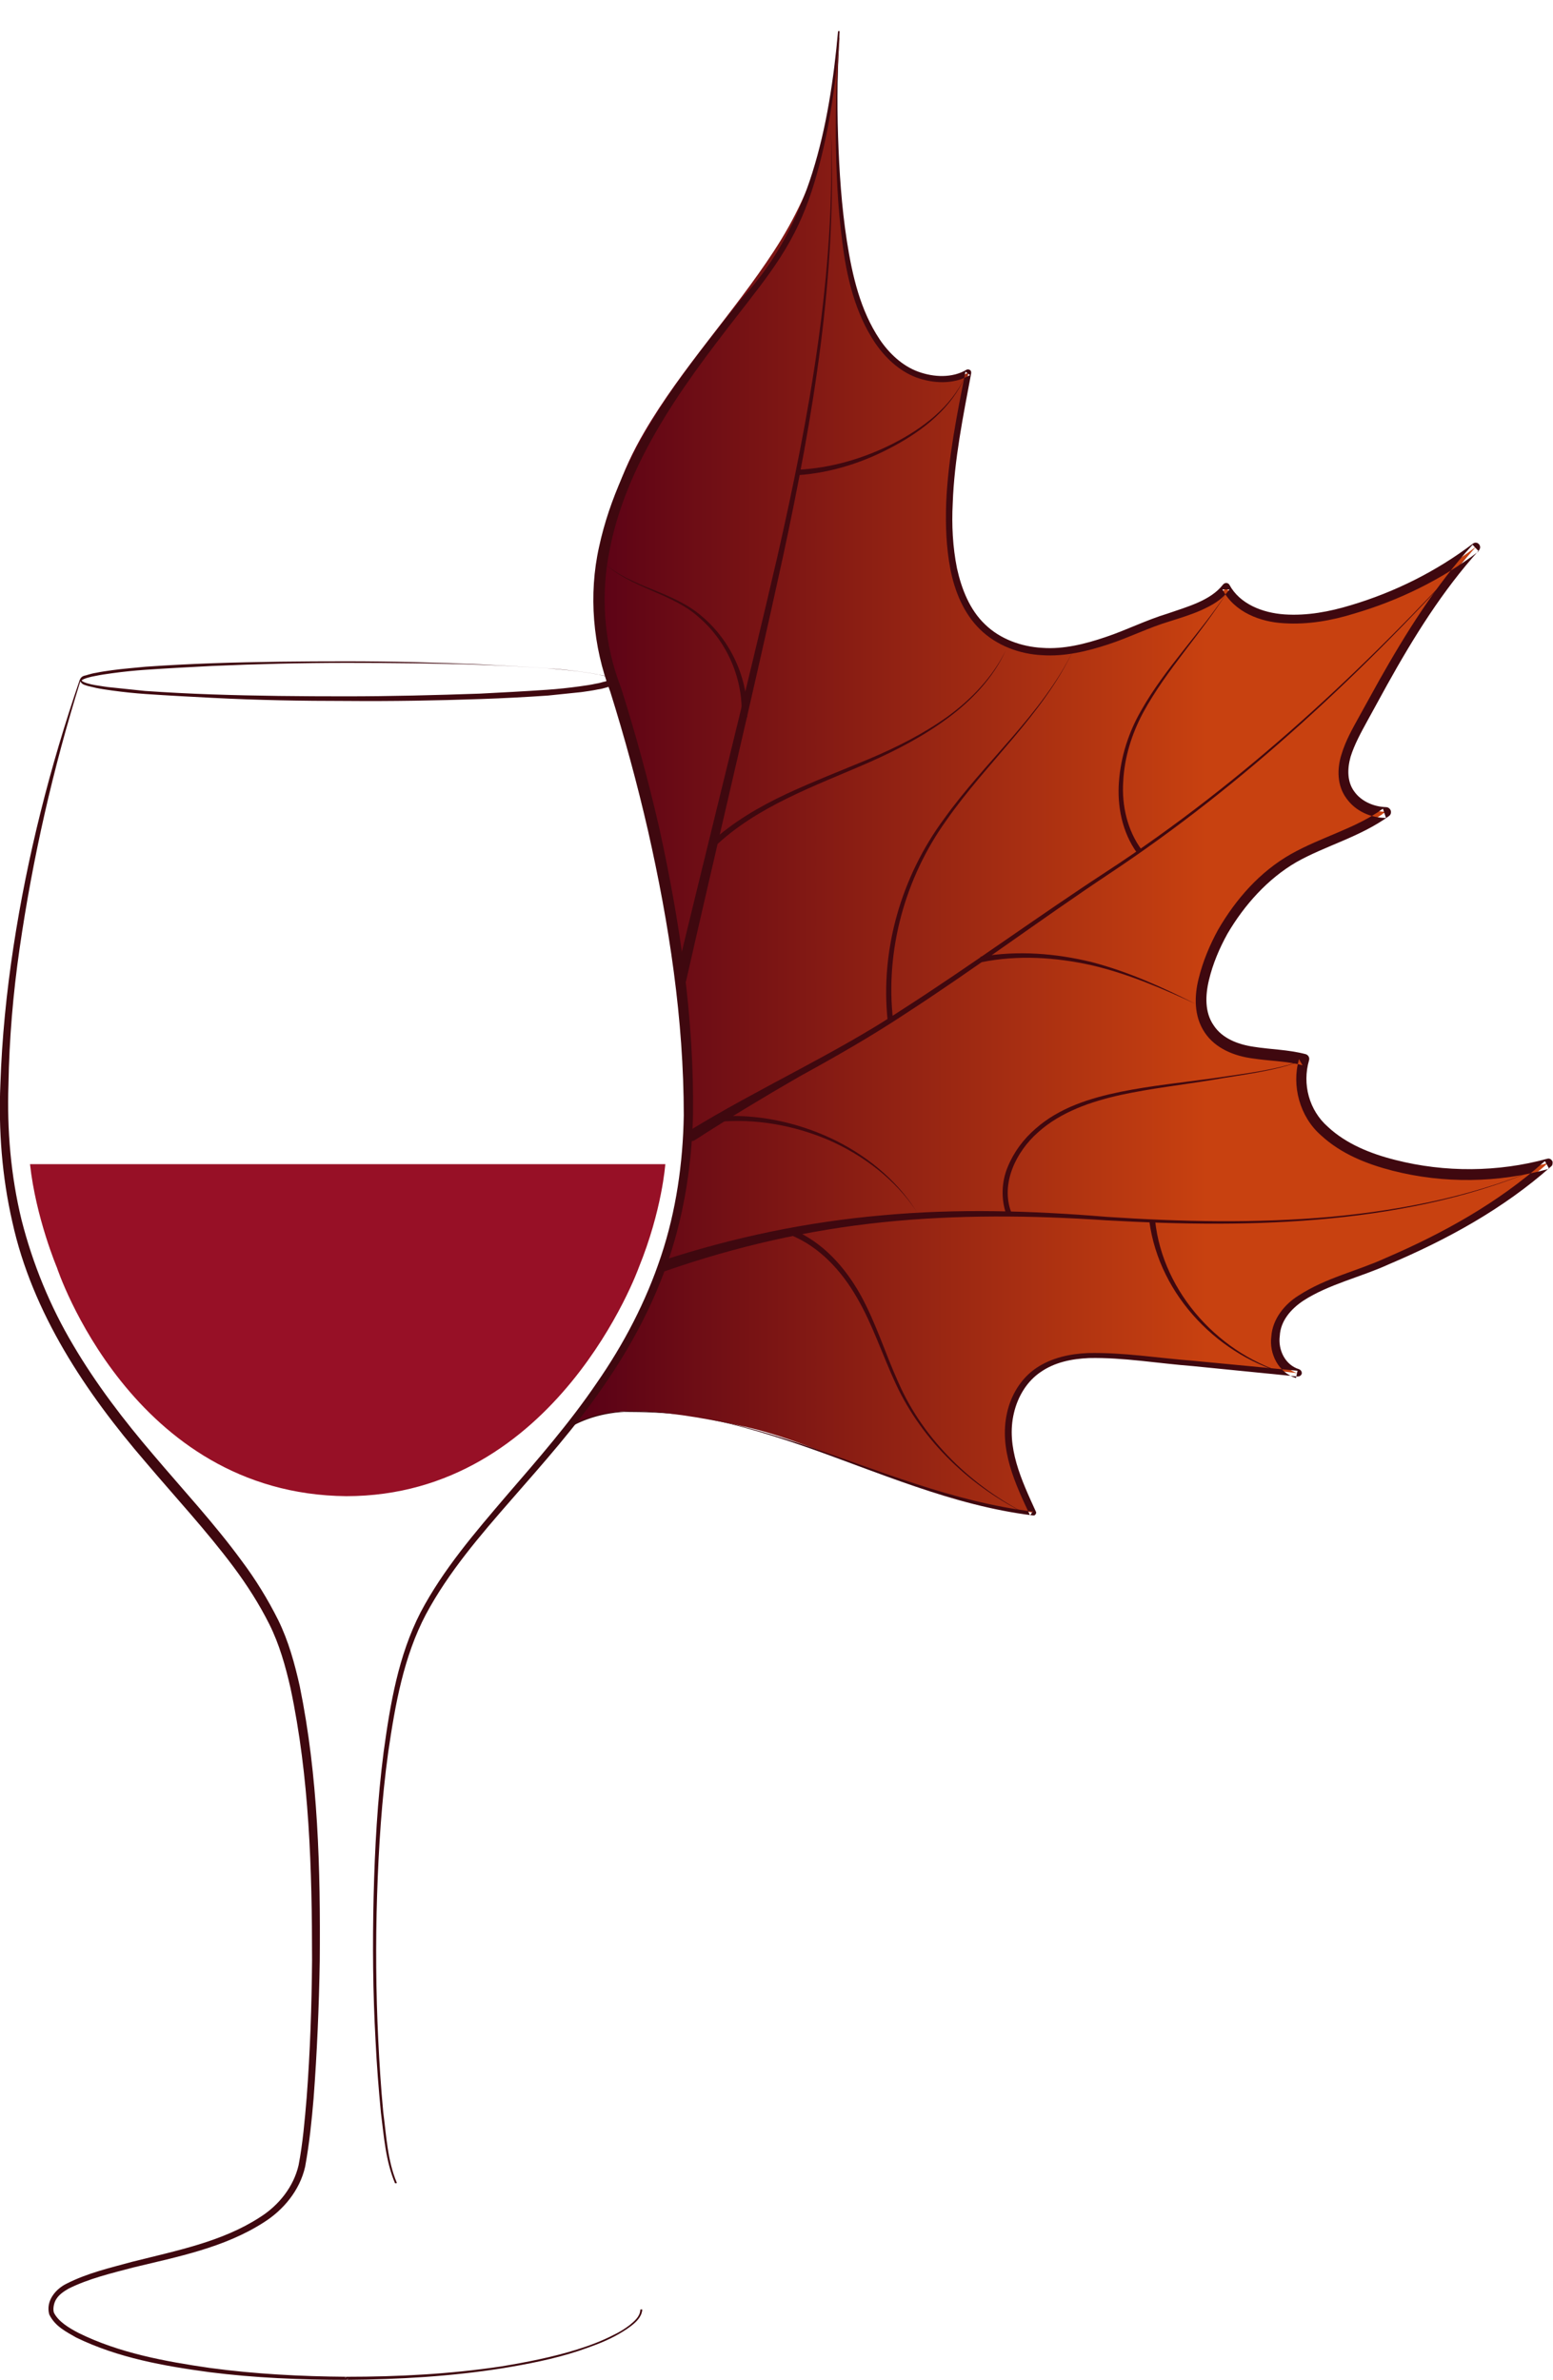
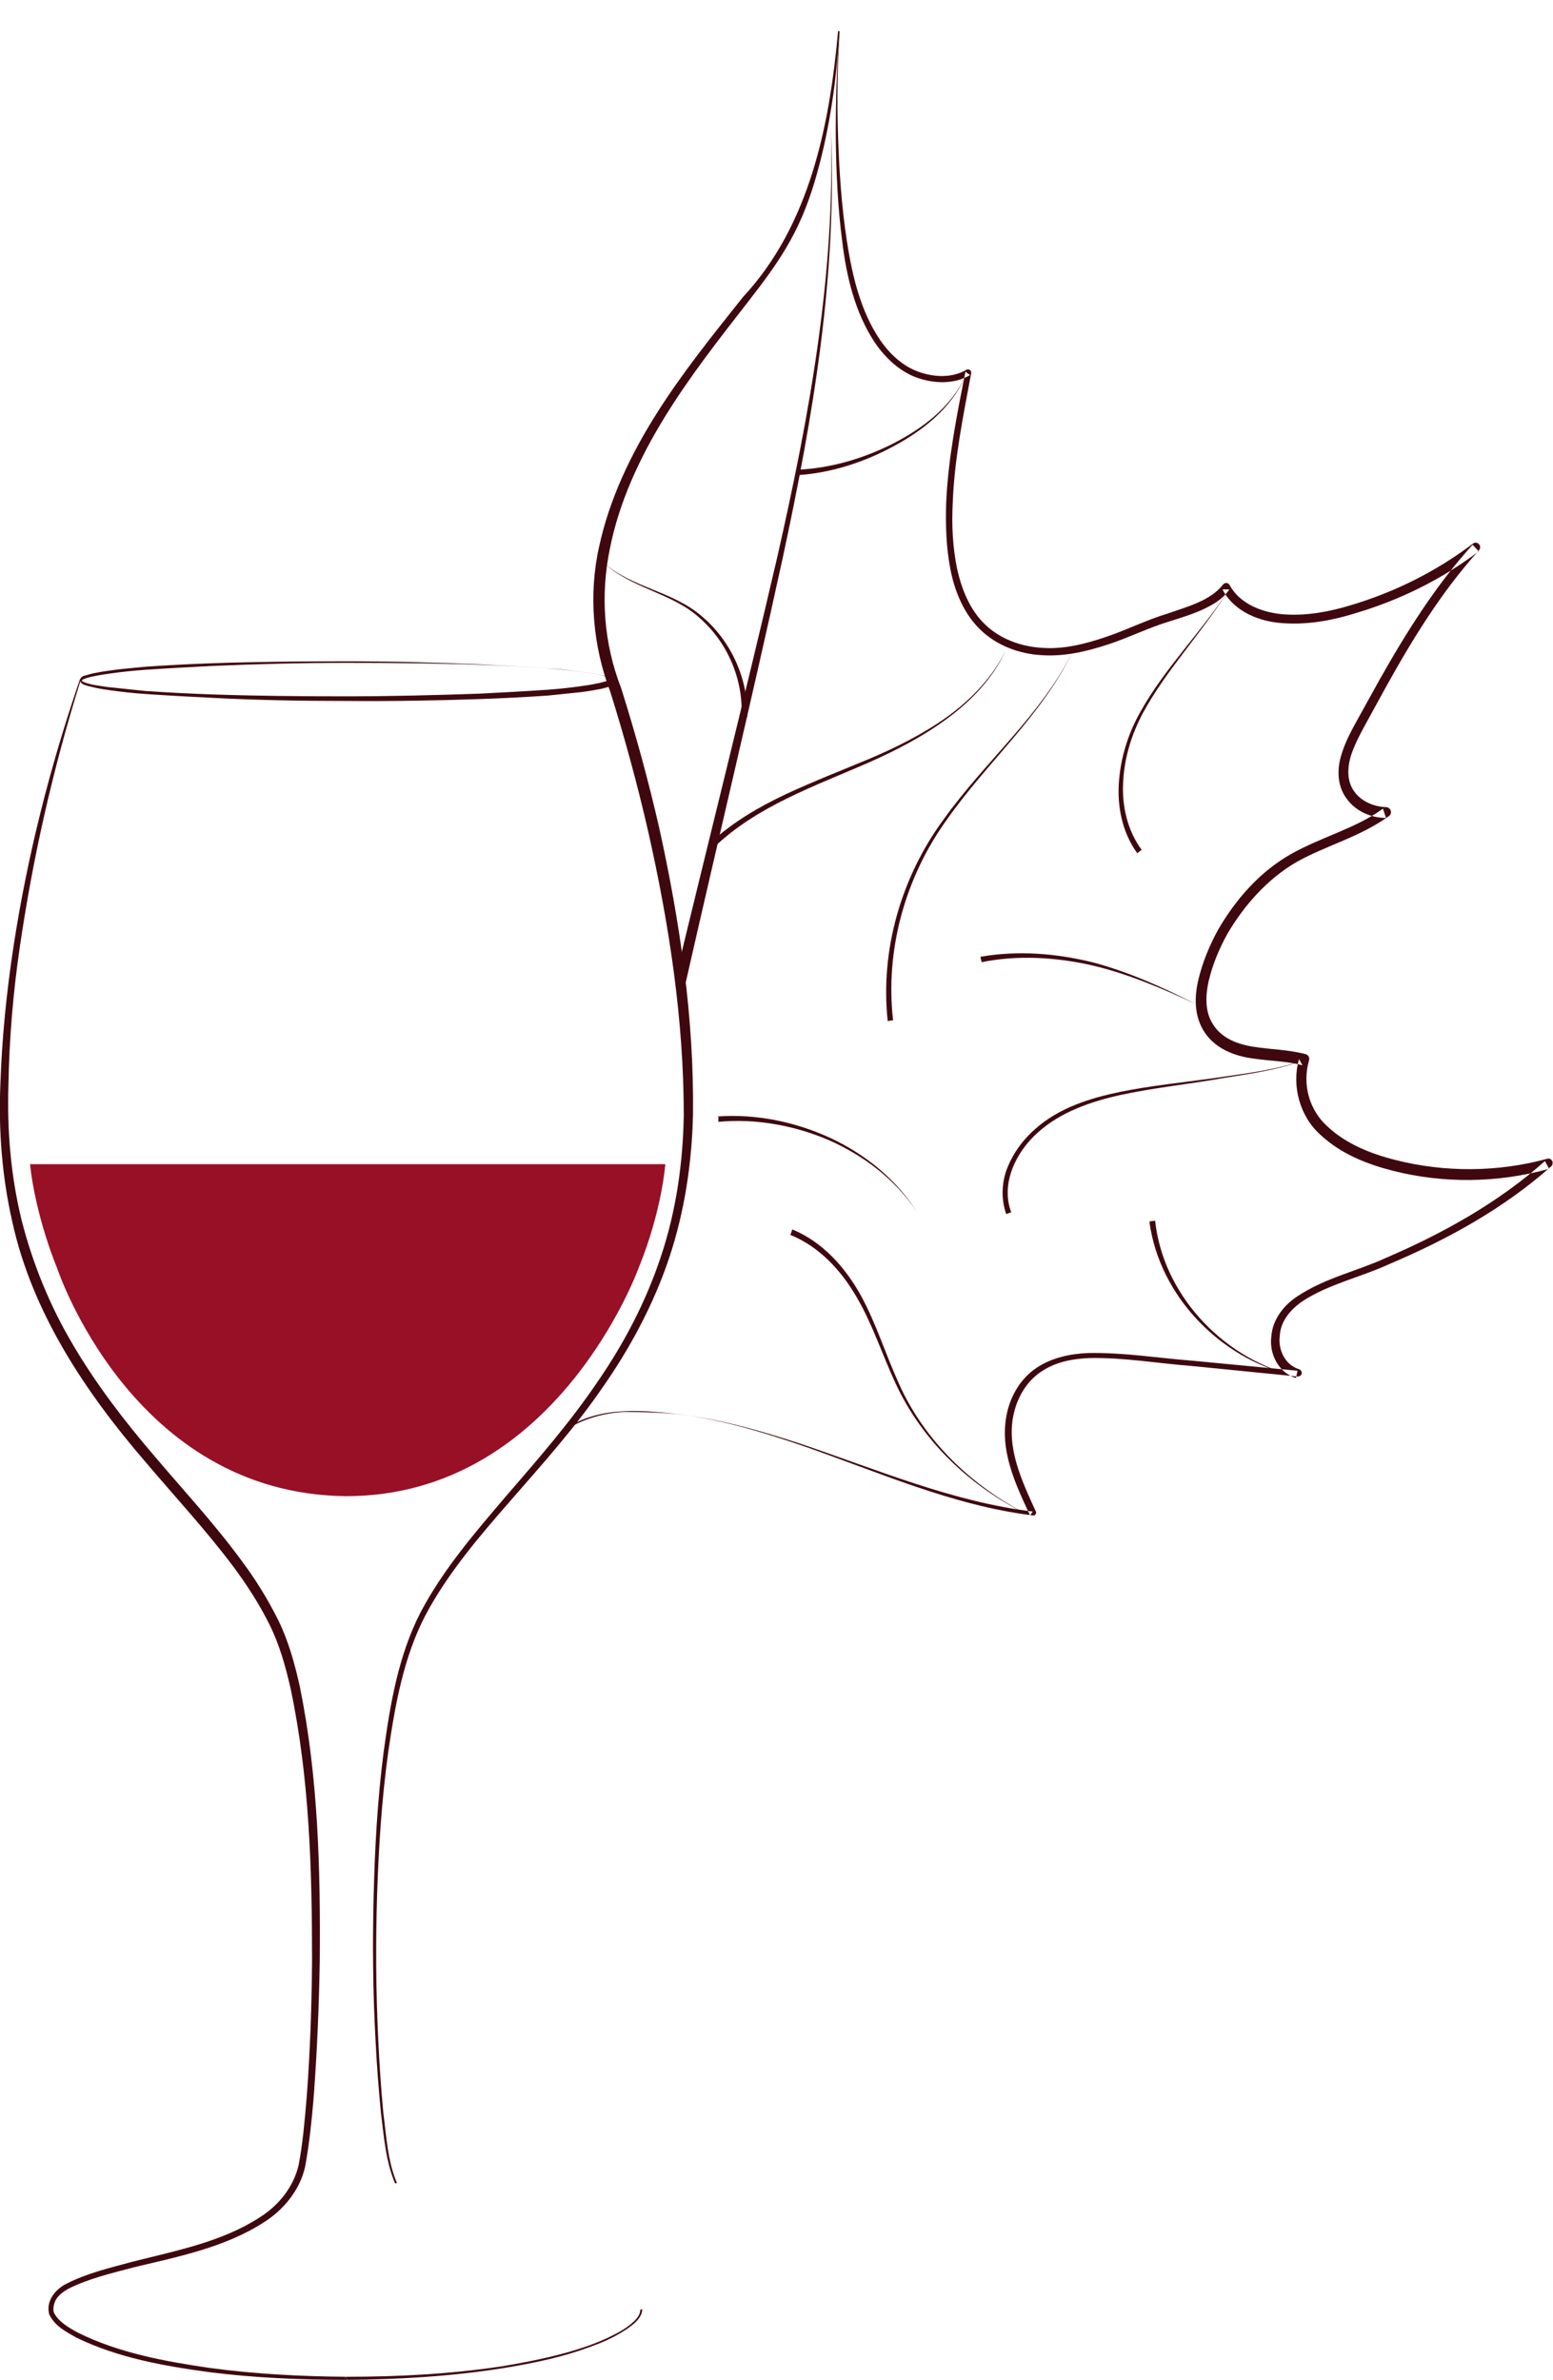
<svg xmlns="http://www.w3.org/2000/svg" id="_Слой_2" data-name="Слой_2" viewBox="0 0 40.36 61.86">
  <defs>
    <style> .cls-1 { fill: #3f080f; fill-rule: evenodd; } .cls-2 { fill: none; } .cls-3 { clip-path: url(#clippath-1); } .cls-4 { fill: url(#_Безымянный_градиент_2); } .cls-5 { fill: url(#_Безымянный_градиент); } .cls-6 { clip-path: url(#clippath); } </style>
    <clipPath id="clippath">
      <path class="cls-2" d="M21.77.98c-.04.67-.27,2.4-.42,2.89-.29.96-.69,1.82-1.24,2.66-1.05,1.61-2.39,3.03-3.36,4.69-1.25,2.13-1.32,4.09-.86,6.45.93,2.38,2.09,6.57,2,12.57,0,0-.07,3.09-2.95,6.76.43-.2.96-.32,1.46-.32.87,0,1.8.17,2.61.33,0,0,.13.03.14.03,1.52.3,2.76.99,4.23,1.43.04,0,.11.06.15.07.14.04.29.09.43.12.21.06.32.14.53.19.06.02.13.04.2.05.28.07.55.13.84.19.07.02.15.03.23.05.3.06.6.11.9.15.06,0,.12.02.19.03-.29-.63-.59-1.27-.64-1.95-.05-.68.21-1.41.82-1.81.68-.43,1.59-.37,2.41-.29,1.33.13,2.66.26,3.99.39.09.01.19.02.28.03-.66-.22-.73-1.1-.31-1.61.43-.5,1.13-.74,1.79-.98,1.85-.68,3.76-1.71,5.04-2.87-1.32.37-2.77.38-4.09.02-.69-.18-1.38-.48-1.83-.98-.46-.5-.57-1.13-.41-1.74-.8-.23-1.91-.01-2.46-.78-.3-.42-.25-.97-.12-1.45.27-.98.88-1.88,1.69-2.58.86-.75,2-.94,2.89-1.54,0,0,.02,0,.02-.02.04-.02.07-.04.1-.06-.56,0-1.02-.36-1.09-.87-.07-.5.18-.99.43-1.44.87-1.59,1.75-3.2,3-4.58-1.05.81-2.31,1.4-3.65,1.73-.35.09-.75.14-1.14.13-.1,0-.2-.02-.3-.03h-.09c-.12-.01-.23-.04-.34-.07h-.04c-.09-.03-.17-.07-.25-.1-.03-.01-.06-.02-.09-.04-.08-.04-.15-.1-.22-.15-.02-.02-.05-.03-.07-.05-.06-.05-.11-.12-.16-.18-.02-.03-.05-.06-.08-.09-.02-.03-.05-.06-.07-.09-.35.53-1.43.72-2.1,1-.96.41-2.02.83-3.05.62-3.04-.59-1.89-5.33-1.54-7.21-.52.31-1.25.18-1.74-.16s-.78-.86-1.01-1.38c-.73-1.65-.75-5.46-.59-7.25q.11-1.19,0,0c-.16,1.79-.01.06-.02.09h-.04Z" />
    </clipPath>
    <linearGradient id="_Безымянный_градиент" data-name="Безымянный градиент" x1="14.94" y1="519.21" x2="40.21" y2="519.21" gradientTransform="translate(0 -499.08)" gradientUnits="userSpaceOnUse">
      <stop offset="0" stop-color="#580016" />
      <stop offset=".32" stop-color="#902113" />
      <stop offset=".65" stop-color="#c84110" />
      <stop offset="1" stop-color="#c84110" />
    </linearGradient>
    <clipPath id="clippath-1">
      <path class="cls-2" d="M.78,30.26c.15,1.39.7,2.69.7,2.69,0,0,1.93,5.89,7.52,5.94,5.47,0,7.6-5.94,7.6-5.94.61-1.5.69-2.69.69-2.69H.78Z" />
    </clipPath>
    <linearGradient id="_Безымянный_градиент_2" data-name="Безымянный градиент 2" x1="-453.32" y1="926.49" x2="-453.32" y2="935.12" gradientTransform="translate(462.36 -1052.41)" gradientUnits="userSpaceOnUse">
      <stop offset="0" stop-color="#570a16" />
      <stop offset=".32" stop-color="#770d1e" />
      <stop offset=".65" stop-color="#971026" />
      <stop offset="1" stop-color="#971026" />
    </linearGradient>
  </defs>
  <g id="_Слой_2-2" data-name="_Слой_2">
    <g class="cls-6">
-       <rect class="cls-5" x="14.94" y=".9" width="25.27" height="38.46" />
-     </g>
+       </g>
    <g class="cls-3">
      <rect class="cls-4" x="-.26" y="26.62" width="18.6" height="15.9" transform="translate(-16.52 9.59) rotate(-31)" />
    </g>
    <path class="cls-1" d="M15.99,17.68c-.03.13-.09.11-.12.15-.04.02-.07.03-.11.04-.07.02-.14.04-.22.05-.14.03-.29.05-.43.07-.29.03-.58.06-.87.09-.58.04-1.16.07-1.74.09-1.16.04-2.32.06-3.49.05-1.16,0-2.32-.02-3.48-.08-.58-.03-1.16-.06-1.74-.1-.29-.02-.58-.05-.87-.09-.14-.02-.29-.04-.43-.07-.07-.02-.14-.03-.21-.05-.07-.03-.15-.02-.21-.15.05-.13.14-.11.21-.14.07-.02.14-.04.21-.05.14-.03.29-.05.43-.07.29-.04.58-.06.87-.09.58-.04,1.16-.07,1.74-.09,1.16-.04,2.32-.05,3.48-.05s2.32.03,3.48.08c.58.03,1.16.06,1.74.1.29.02.58.05.87.09.14.02.29.04.43.07.13.04.31.04.39.16h.08-.01ZM15.91,17.68c-.08-.12-.26-.12-.39-.15-.14-.03-.29-.05-.43-.07-.29-.04-.58-.06-.87-.09-.58-.04-1.16-.07-1.74-.09-1.16-.04-2.32-.05-3.48-.05s-2.32.03-3.48.08c-.58.03-1.16.06-1.74.1-.29.02-.58.05-.87.09-.14.02-.29.04-.43.07-.12.02-.32.07-.36.12.04.05.23.1.36.12.14.02.29.05.43.06.29.03.57.06.86.09.58.04,1.16.07,1.74.09,1.16.04,2.32.05,3.48.05s2.32-.03,3.48-.07c.58-.03,1.16-.06,1.74-.1.29-.02.57-.05.86-.09.14-.02.29-.04.42-.07.07-.01.14-.03.21-.05.06,0,.15-.08.12-.04h.09Z" />
    <path class="cls-1" d="M14.73,37.15c.45-.28.97-.42,1.49-.45.52,0,1.05.02,1.57.08,1.04.14,2.05.43,3.05.76,1.98.67,3.93,1.5,6,1.75l-.07.1c-.38-.81-.81-1.71-.6-2.66.1-.46.36-.9.76-1.17.4-.27.88-.37,1.34-.39.93-.02,1.82.13,2.73.2l2.72.26-.04.19c-.46-.14-.7-.64-.64-1.08.03-.46.35-.84.7-1.06.72-.47,1.53-.64,2.27-.98,1.49-.64,2.93-1.44,4.14-2.52l.11.2c-1.32.37-2.74.39-4.07.05-.66-.17-1.33-.43-1.86-.92-.55-.48-.77-1.29-.57-1.98l.09.16c-.41-.11-.86-.11-1.31-.18-.45-.06-.95-.25-1.23-.67-.29-.43-.27-.96-.16-1.4.11-.45.29-.88.51-1.28.46-.79,1.08-1.5,1.89-1.96.8-.45,1.69-.67,2.39-1.18l.08.24c-.39,0-.79-.17-1.03-.51-.25-.34-.24-.78-.13-1.13.11-.37.29-.68.46-.99l.52-.94c.7-1.24,1.46-2.46,2.43-3.53l.16.17c-.97.74-2.08,1.28-3.24,1.62-.58.18-1.2.29-1.82.25-.6-.03-1.29-.28-1.6-.88h.18c-.19.28-.47.42-.73.54-.27.12-.54.2-.82.29-.54.16-1.05.42-1.6.6-.55.18-1.13.32-1.72.28-.59-.03-1.18-.25-1.61-.67s-.66-1-.77-1.56c-.11-.57-.13-1.15-.11-1.73.05-1.16.28-2.29.5-3.41l.12.09c-.43.25-.96.22-1.4.06-.45-.17-.81-.52-1.07-.9-.52-.78-.74-1.72-.85-2.62-.12-.91-.16-1.83-.17-2.75,0-.92.02-1.83.11-2.75-.07.91-.08,1.83-.05,2.75.03.91.09,1.83.23,2.73s.35,1.8.85,2.55c.25.37.59.69,1,.84.41.15.89.17,1.26-.05.04-.02.09,0,.11.03.01.02.01.04.01.06-.21,1.12-.44,2.25-.48,3.38-.03.57,0,1.14.11,1.69.12.54.33,1.08.73,1.46.39.38.94.58,1.49.61.55.04,1.11-.1,1.64-.28.54-.18,1.05-.44,1.61-.61.52-.18,1.12-.34,1.44-.75h0c.04-.05.1-.06.14-.03.02.01.02.02.03.03.27.5.86.73,1.43.77.59.04,1.17-.07,1.73-.24,1.14-.34,2.22-.88,3.17-1.6.05-.04.12-.03.16.02s.03.11,0,.15c-.95,1.05-1.7,2.26-2.39,3.5l-.51.93c-.17.31-.34.62-.44.94-.09.32-.09.66.1.91.18.25.5.39.82.4.07,0,.13.06.13.13,0,.04-.02.08-.05.1-.76.55-1.65.77-2.41,1.2-.74.43-1.35,1.11-1.79,1.86-.21.38-.38.78-.48,1.2-.1.41-.11.85.12,1.18.22.34.63.5,1.05.56.43.07.88.07,1.34.19.07.02.11.09.09.16h0c-.18.62,0,1.3.49,1.73.47.44,1.11.7,1.75.86,1.29.33,2.67.32,3.95-.03.06-.02.12.02.14.08,0,.05,0,.09-.04.12-1.24,1.1-2.7,1.9-4.21,2.54-.74.34-1.57.52-2.23.95-.33.22-.59.53-.61.91-.05.37.14.76.5.87.05.02.08.07.07.12-.02.05-.06.07-.11.07l-2.71-.27c-.91-.07-1.82-.23-2.71-.21-.45.02-.89.11-1.25.36-.36.24-.6.64-.7,1.07-.21.88.2,1.75.57,2.56.02.03,0,.08-.04.1h-.04c-2.11-.26-4.04-1.14-6.01-1.82-.99-.34-2-.64-3.03-.79-1.02-.12-2.14-.25-3.05.32l-.02.05Z" />
-     <path class="cls-1" d="M17.2,32.77c1.86-.61,3.78-1.01,5.73-1.18,1.94-.18,3.9-.12,5.83.04,1.94.13,3.89.17,5.82,0,1.93-.18,3.86-.57,5.64-1.36-1.77.8-3.7,1.21-5.64,1.4-1.94.19-3.89.16-5.83.05-1.94-.13-3.89-.15-5.81.05-1.93.2-3.82.63-5.65,1.27-.07.02-.15-.02-.18-.09-.02-.07.02-.15.09-.18h0Z" />
-     <path class="cls-1" d="M17.9,29.4c1.82-1.12,3.78-1.99,5.55-3.16,1.79-1.15,3.51-2.41,5.3-3.58,3.57-2.33,6.71-5.26,9.58-8.41-2.84,3.17-5.97,6.12-9.53,8.48-1.77,1.18-3.48,2.46-5.27,3.62-.89.59-1.82,1.12-2.75,1.63-.92.53-1.83,1.08-2.73,1.66-.07.04-.15.02-.2-.04-.04-.07-.02-.15.04-.2h0Z" />
    <path class="cls-1" d="M20.73,12.21c.86-.04,1.71-.29,2.48-.68.76-.39,1.5-.94,1.87-1.74-.35.81-1.08,1.39-1.84,1.8-.77.42-1.62.7-2.5.76v-.15h-.01Z" />
    <path class="cls-1" d="M29.55,22.17c-.39-.54-.52-1.22-.47-1.86.05-.65.25-1.27.57-1.83.63-1.12,1.55-2.03,2.25-3.1-.68,1.09-1.58,2.02-2.19,3.14-.3.56-.49,1.17-.52,1.8-.04.62.11,1.27.48,1.77l-.12.09h0Z" />
    <path class="cls-1" d="M20.6,31.96c.79.33,1.37.99,1.77,1.71.4.73.64,1.52.98,2.27.66,1.5,1.91,2.7,3.38,3.44-1.48-.71-2.75-1.9-3.45-3.41-.35-.75-.6-1.54-1.01-2.24-.4-.7-.98-1.33-1.73-1.63l.05-.14h.01Z" />
    <path class="cls-1" d="M30.02,31.73c.2,1.88,1.7,3.52,3.54,4.01-.93-.22-1.78-.73-2.44-1.43s-1.12-1.59-1.25-2.56c0,0,.15-.02.15-.02Z" />
    <path class="cls-1" d="M26.15,31.56c-.14-.4-.12-.85.04-1.23.16-.39.41-.72.72-.99.62-.55,1.43-.8,2.21-.96.79-.16,1.59-.24,2.39-.35.79-.12,1.6-.2,2.36-.47-.75.29-1.57.37-2.36.51-.79.13-1.59.22-2.38.39-.77.17-1.56.44-2.15.97-.58.51-.98,1.34-.7,2.08l-.14.05h.01Z" />
    <path class="cls-1" d="M25.48,24.87c.97-.17,1.96-.09,2.9.14.95.25,1.83.65,2.7,1.09-.88-.41-1.77-.79-2.71-1.01-.94-.21-1.92-.27-2.86-.08,0,0-.03-.14-.03-.14Z" />
    <path class="cls-1" d="M23.07,26.54c-.2-1.86.36-3.76,1.46-5.25,1.07-1.5,2.54-2.71,3.36-4.38-.8,1.68-2.25,2.91-3.3,4.42-1.07,1.49-1.59,3.38-1.38,5.19,0,0-.14.02-.14.02Z" />
    <path class="cls-1" d="M18.65,29.02c1.01-.07,2.02.14,2.93.56.9.42,1.71,1.07,2.24,1.91-.55-.83-1.37-1.45-2.27-1.85-.91-.39-1.91-.57-2.88-.48v-.15h-.02Z" />
    <path class="cls-1" d="M16.69,60.05c-.02.18-.16.31-.29.41-.13.1-.28.19-.43.27-.3.16-.62.27-.94.38-.64.21-1.31.34-1.98.45-1.33.21-2.68.29-4.04.3l.04-.04h0s-.02.04-.04.04c-1.19,0-2.39-.05-3.57-.2-1.18-.16-2.37-.37-3.46-.9-.26-.15-.55-.29-.7-.6-.1-.36.18-.67.45-.8.55-.28,1.13-.41,1.71-.57,1.15-.29,2.34-.52,3.32-1.16.49-.31.87-.79,1-1.35.11-.57.16-1.17.21-1.76.09-1.18.13-2.38.14-3.56,0-2.37-.07-4.77-.56-7.08-.13-.57-.29-1.14-.55-1.66-.26-.52-.58-1.02-.93-1.49-.71-.95-1.52-1.82-2.29-2.73-1.55-1.8-2.94-3.87-3.46-6.24C.05,30.58-.04,29.37.01,28.18c.04-1.2.16-2.39.34-3.57.36-2.36.95-4.68,1.72-6.93,0,0,0-.01.02,0,0,0,0,.01,0,.02-.71,2.27-1.24,4.6-1.58,6.95-.17,1.17-.27,2.36-.29,3.54-.04,1.18.06,2.37.34,3.52.29,1.14.74,2.24,1.34,3.25.6,1.02,1.32,1.96,2.09,2.86.77.91,1.58,1.78,2.29,2.75.36.48.68,1,.95,1.54.27.55.43,1.14.56,1.72.48,2.35.54,4.75.52,7.14-.02,1.19-.07,2.38-.16,3.57-.05.59-.11,1.18-.22,1.78-.14.62-.57,1.13-1.08,1.45-1.03.66-2.24.89-3.39,1.17-.57.15-1.16.29-1.68.55-.12.07-.24.15-.31.26-.07.1-.1.26-.07.36.11.23.39.4.64.53,1.05.52,2.24.74,3.41.91,1.18.16,2.37.22,3.55.23l-.04.04h0s.02-.04.04-.04c1.35,0,2.7-.07,4.03-.27.66-.11,1.33-.24,1.97-.44.32-.1.64-.22.93-.37.15-.07.3-.16.43-.26.12-.1.27-.22.28-.39,0,0,0-.02.01-.02s.02,0,.02,0h.02Z" />
    <path class="cls-1" d="M10.27,56.76c-.25-.59-.29-1.22-.37-1.84-.06-.62-.11-1.25-.14-1.88-.07-1.25-.08-2.5-.05-3.75s.1-2.51.26-3.75c.17-1.24.38-2.5.96-3.63.59-1.12,1.42-2.08,2.23-3.03.82-.95,1.64-1.89,2.34-2.92.71-1.02,1.29-2.13,1.68-3.31.39-1.17.57-2.42.59-3.66,0-2.49-.38-4.97-.93-7.4-.28-1.22-.61-2.43-.98-3.61-.45-1.18-.57-2.52-.29-3.77.27-1.25.83-2.41,1.5-3.47.67-1.06,1.46-2.04,2.24-3.02,1.73-1.86,2.25-4.45,2.47-6.91,0,0,0,0,.02,0,0,0,.02,0,.02,0-.08,1.25-.25,2.5-.59,3.71-.17.61-.39,1.2-.7,1.75-.31.56-.69,1.06-1.07,1.55-.77.99-1.54,1.97-2.19,3.03s-1.18,2.2-1.42,3.41c-.25,1.21-.16,2.46.29,3.62.38,1.2.71,2.41.99,3.63.54,2.45.91,4.95.88,7.47-.03,1.26-.22,2.52-.62,3.72-.4,1.19-1,2.32-1.72,3.35-.71,1.04-1.55,1.98-2.37,2.92s-1.64,1.89-2.23,2.99c-.58,1.1-.8,2.35-.98,3.58-.17,1.23-.25,2.48-.29,3.73s-.03,2.5.03,3.75c.03.62.07,1.25.13,1.88.08.61.11,1.26.35,1.83h0v.02h-.04Z" />
    <path class="cls-1" d="M17.55,25.44c.88-3.65,1.8-7.3,2.65-10.96.83-3.66,1.52-7.38,1.39-11.15.18,3.77-.46,7.51-1.25,11.18-.8,3.67-1.68,7.33-2.51,10.99-.02.08-.09.12-.17.11-.08-.02-.12-.09-.11-.17h0Z" />
    <path class="cls-1" d="M19.27,18.62c.05-.95-.36-1.92-1.08-2.55-.71-.66-1.79-.77-2.51-1.45.74.66,1.8.74,2.56,1.4.75.63,1.21,1.62,1.18,2.62h-.15v-.02Z" />
    <path class="cls-1" d="M18.46,21.91c.58-.54,1.27-.94,1.97-1.27.71-.33,1.43-.61,2.15-.91.71-.3,1.41-.65,2.04-1.1.62-.45,1.18-1.03,1.52-1.73-.32.71-.88,1.3-1.5,1.76-.63.47-1.32.83-2.04,1.15-1.41.62-2.93,1.14-4.05,2.22l-.1-.11h.01Z" />
  </g>
</svg>